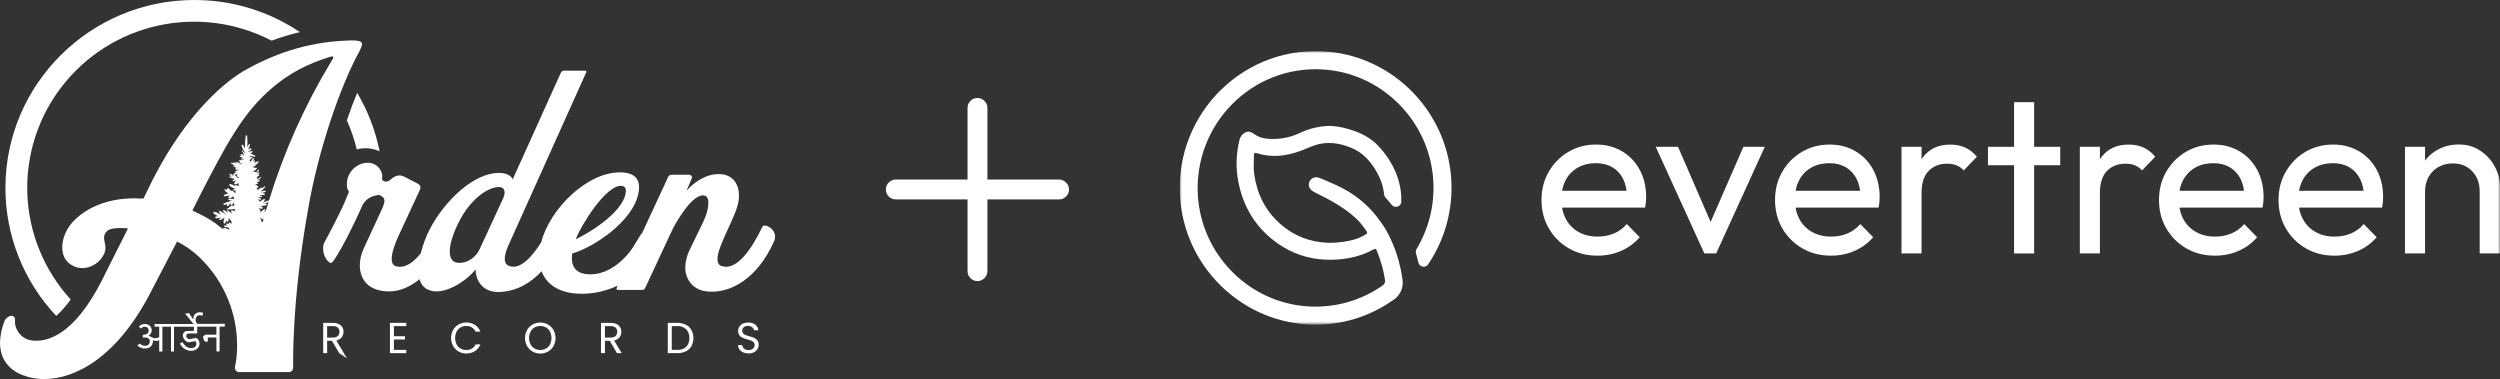
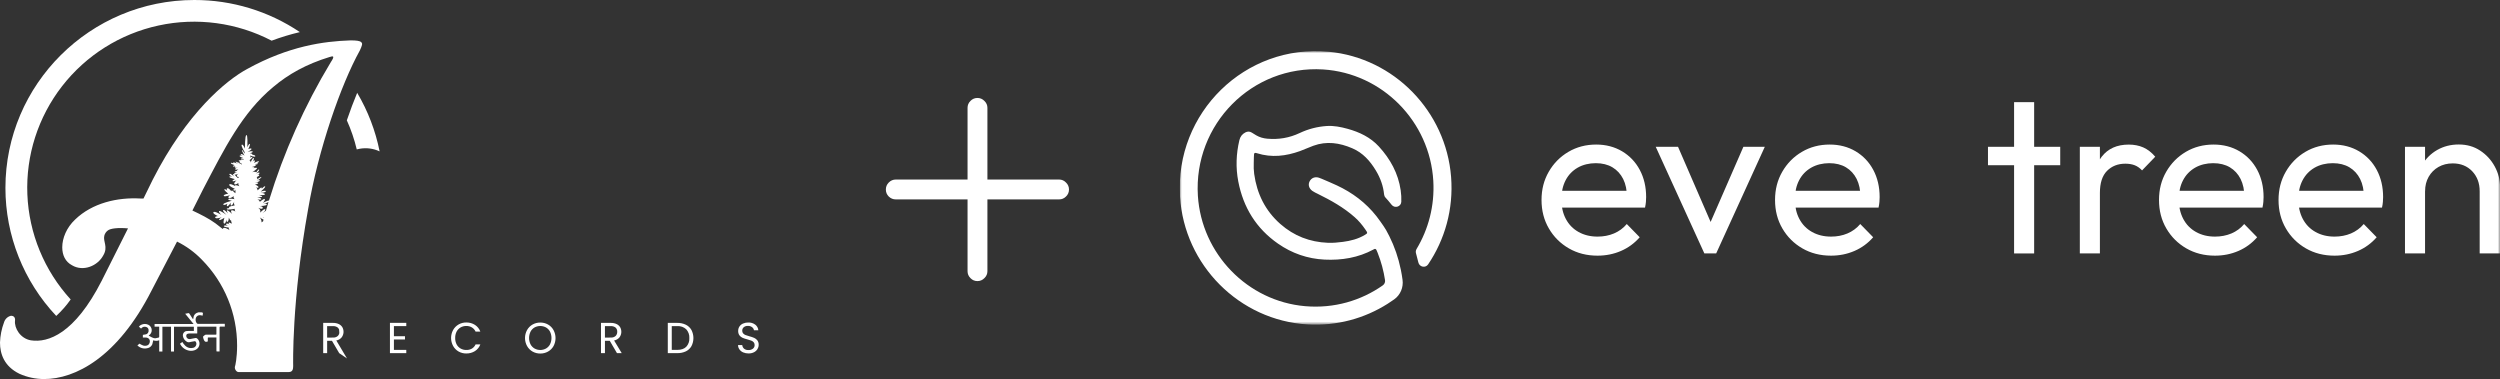
<svg xmlns="http://www.w3.org/2000/svg" width="587" height="89" viewBox="0 0 587 89" fill="none">
  <rect x="0" y="0" width="587" height="89" fill="#333333" stroke="none" />
  <g clip-path="url(#clip0_75_2099)">
    <path d="M84.489 11.855C85.007 10.722 85.214 10.205 84.8 9.895C84.489 9.585 83.661 9.483 82.311 9.483C75.99 9.689 67.798 10.823 58.055 16.187C53.077 18.869 43.85 26.5 35.867 42.177L33.694 46.61H32.965C27.583 46.303 21.672 47.643 17.623 51.563C15.653 53.418 14.616 55.895 14.616 58.06C14.616 59.916 15.345 61.461 16.914 62.288C19.505 63.836 22.927 62.493 24.276 59.916C25.416 57.956 24.171 56.718 24.483 55.378C24.597 54.886 24.881 54.448 25.284 54.14C25.908 53.624 27.671 53.418 30.055 53.624L23.843 65.989C17.518 78.363 11.299 80.529 7.257 79.912C4.768 79.497 3.316 77.024 3.527 75.27C3.628 74.443 3.11 74.136 2.591 74.136C2.204 74.225 1.848 74.416 1.559 74.687C1.271 74.959 1.06 75.302 0.949 75.681C0.374 77.206 0.053 78.814 0 80.441C0 83.019 0.933 85.995 4.561 87.762C6.386 88.579 8.365 89.001 10.367 89C17.623 89 27.583 83.956 35.559 68.275L41.571 56.724C43.737 57.791 45.701 59.222 47.377 60.955C52.71 66.343 55.691 73.607 55.671 81.169C55.671 83.953 55.254 85.913 55.152 86.119C55.047 86.736 55.566 87.357 55.98 87.357H67.801C68.734 87.357 68.839 86.635 68.839 85.913C68.839 85.913 68.425 70.853 72.365 48.998C74.746 35.059 80.033 19.901 84.489 11.855ZM61.03 48.378C61.03 48.378 62.649 48.361 62.649 48.008C62.649 47.734 62.018 47.881 61.726 47.966C62.181 47.832 62.622 47.651 63.04 47.427C62.836 48.102 62.637 48.785 62.442 49.475C62.114 49.691 61.743 49.972 61.565 50.109C61.844 49.884 62.55 49.279 62.242 49.129C61.871 48.923 60.876 50.312 61.093 49.766C61.309 49.22 60.59 48.76 60.59 48.76C60.59 48.76 61.526 49.266 61.68 48.868C61.835 48.469 61.03 48.378 61.03 48.378ZM61.979 51.19C61.876 51.105 61.766 51.029 61.651 50.962C61.736 51.007 61.867 51.073 62.009 51.135L61.979 51.19ZM61.877 51.569L61.769 51.971C61.572 52.085 61.385 52.216 61.385 52.216C61.523 51.631 60.997 51.05 60.997 51.05C61.272 51.253 61.566 51.427 61.877 51.569ZM63.155 47.084C62.783 47.064 61.723 47.639 61.723 47.639C61.723 47.639 62.34 46.986 62.169 46.748C61.999 46.509 60.997 47.401 60.997 47.401C60.968 47.019 60.426 46.803 60.426 46.803C60.426 46.803 61.339 47.002 61.352 46.741C61.365 46.48 60.367 46.284 60.367 46.284C60.367 46.284 61.477 46.355 61.546 46.182C61.615 46.009 60.794 45.767 60.794 45.767C60.794 45.767 62.219 45.941 62.196 45.617C62.173 45.294 61.175 45.307 61.175 45.307C61.175 45.307 62.488 45.212 62.416 44.902C62.343 44.591 61.188 44.993 61.188 44.993C61.188 44.993 62.449 43.98 62.252 43.762C62.147 43.644 61.749 43.994 61.408 44.337C61.473 44.229 61.5 44.131 61.441 44.072C61.247 43.876 60.482 44.706 60.482 44.706C60.478 44.566 60.446 44.429 60.385 44.304C60.324 44.178 60.238 44.067 60.13 43.977C60.367 44.088 60.646 44.17 60.689 43.994C60.771 43.667 59.877 43.34 59.877 43.34C59.877 43.34 60.679 43.19 60.62 42.971C60.56 42.752 59.963 42.863 59.822 42.886C59.999 42.857 61.076 42.657 60.977 42.383C60.879 42.109 60.373 42.426 60.189 42.537C60.462 42.367 61.503 41.7 61.362 41.589C61.221 41.478 60.294 42.177 60.294 42.177C60.574 41.935 60.272 41.576 60.272 41.576C60.272 41.576 60.928 41.325 60.876 41.116C60.823 40.907 60.508 41.047 60.377 41.096C60.538 41.031 61.001 40.825 60.932 40.586C60.863 40.348 60.17 40.753 60.17 40.753C60.17 40.753 61.037 39.953 60.827 39.815C60.616 39.678 60.17 40.469 60.17 40.469C59.812 40.142 59.185 40.469 59.185 40.469C59.185 40.469 60.426 39.685 60.344 39.466C60.281 39.299 59.713 39.437 59.454 39.508C59.585 39.466 59.782 39.391 59.766 39.316C59.749 39.24 59.109 39.224 59.109 39.224C59.109 39.224 60.071 39.028 60.058 38.809C60.058 38.708 59.953 38.679 59.851 38.675C60.137 38.636 60.574 38.551 60.557 38.424C60.534 38.244 60.12 38.398 60.065 38.424C60.14 38.394 60.899 38.097 60.777 37.904C60.656 37.712 59.618 38.283 59.618 38.283C59.618 38.283 59.979 37.904 59.792 37.685C59.674 37.545 59.464 37.783 59.313 37.973C59.477 37.718 59.717 37.287 59.572 37.12C59.365 36.879 58.833 38.169 58.833 38.169C58.858 38.062 58.844 37.949 58.795 37.85C58.746 37.752 58.665 37.673 58.564 37.627C58.564 37.627 59.375 37.006 59.247 36.865C59.119 36.725 58.541 37.143 58.728 36.957C58.915 36.771 58.728 36.509 58.728 36.509C58.728 36.509 59.897 37.016 59.943 36.683C59.973 36.477 59.546 36.356 59.214 36.291C59.218 36.271 59.218 36.251 59.214 36.232C59.214 36.003 58.636 35.993 58.636 35.993C58.636 35.993 59.447 35.807 59.332 35.588C59.218 35.369 58.114 35.654 58.114 35.654C58.114 35.654 59.181 35.173 59.043 34.941C58.906 34.709 58.288 35.023 58.288 35.023C58.288 35.023 58.879 33.883 58.636 33.791C58.472 33.729 58.216 34.233 58.065 34.566C58.091 34.04 58.2 31.626 57.848 31.717C57.497 31.808 57.503 34.896 57.503 34.896C57.503 34.896 57.109 33.791 56.784 33.974C56.459 34.157 57.441 35.703 57.441 35.703L57.408 36.072C57.408 36.072 57.014 35.242 56.827 35.242C56.64 35.242 57.408 36.549 57.408 36.549C57.408 36.549 56.827 36.065 56.574 36.202C56.321 36.34 56.958 36.637 57.083 36.699C56.965 36.643 56.397 36.372 56.272 36.594C56.147 36.816 57.185 37.124 57.185 37.124C57.185 37.124 56.551 37.146 56.551 37.355C56.551 37.565 57.267 37.355 57.267 37.355C57.267 37.355 57.398 37.323 57.178 37.476C56.958 37.63 55.97 37.571 56.049 37.754C56.085 37.842 56.236 37.904 56.377 37.944C56.351 37.942 56.325 37.947 56.301 37.958C56.278 37.97 56.257 37.987 56.242 38.009C56.157 38.153 56.591 38.336 56.591 38.336C56.591 38.336 56.843 38.483 56.804 38.597C56.765 38.711 56.305 38.27 56.21 38.29C56.114 38.309 56.256 38.512 56.325 38.636C56.203 38.437 55.914 37.983 55.77 38.022C55.625 38.061 55.842 38.394 55.947 38.548C55.816 38.362 55.461 37.875 55.356 37.944C55.251 38.012 55.609 38.411 55.609 38.411C55.609 38.411 54.883 37.989 54.752 38.198C54.735 38.219 54.726 38.245 54.726 38.272C54.726 38.299 54.735 38.325 54.752 38.345C54.525 38.244 54.272 38.159 54.223 38.273C54.128 38.489 55.116 38.78 55.116 38.78C55.116 38.78 54.716 38.865 54.693 39.035C54.67 39.205 55.303 39.035 55.303 39.035C55.303 39.035 55.018 39.227 55.188 39.342C55.359 39.456 55.793 39.365 55.888 39.342C55.77 39.365 55.133 39.508 55.231 39.753C55.33 39.998 56.003 39.714 56.003 39.714C56.003 39.714 55.573 39.992 55.674 40.077C55.346 40.184 55.018 40.322 55.087 40.403C55.156 40.485 55.474 40.423 55.743 40.335C55.353 40.488 54.863 40.724 54.929 40.91C54.885 40.884 54.835 40.87 54.785 40.871C54.456 40.887 55.018 41.468 55.018 41.468C55.018 41.468 54.121 40.639 53.888 40.838C53.655 41.037 54.545 41.491 54.545 41.491C54.545 41.491 53.888 41.276 53.859 41.521C53.829 41.766 55.146 42.043 55.146 42.043C55.146 42.043 54.42 42.413 54.62 42.537C54.821 42.661 55.546 42.35 55.546 42.35C55.546 42.35 54.807 42.925 55.037 43.226C55.267 43.526 55.963 42.948 55.963 42.948C55.944 43.09 55.958 43.235 56.003 43.371C56.049 43.507 56.125 43.63 56.226 43.732C55.898 43.585 55.241 43.343 55.152 43.624C55.152 43.624 55.152 43.647 55.152 43.657C54.65 43.373 54.062 43.112 53.862 43.294C53.494 43.641 55.323 44.425 55.323 44.425C55.323 44.425 54.745 44.261 54.791 44.631C54.811 44.807 55.12 44.791 55.405 44.722C55.347 44.778 55.305 44.847 55.282 44.924C55.26 45.001 55.258 45.082 55.277 45.16C55.392 45.83 54.696 44.585 54.397 44.745C54.366 44.76 54.341 44.785 54.326 44.816C54.31 44.846 54.305 44.881 54.312 44.915C54.029 44.536 53.655 44.111 53.376 44.216C53.097 44.32 53.267 44.621 53.432 44.791C53.231 44.618 52.88 44.353 52.706 44.448C52.45 44.585 53.586 45.46 53.586 45.46C53.586 45.46 52.358 45.692 52.545 45.99C52.732 46.287 54.072 45.807 54.072 45.807C54.072 45.807 53.415 46.176 53.678 46.46C53.941 46.744 54.906 46.045 54.906 46.045C54.841 46.168 54.827 46.311 54.865 46.444C54.904 46.577 54.993 46.691 55.113 46.761C55.113 46.761 53.655 46.506 53.586 46.761C53.517 47.015 54.443 47.13 54.443 47.13C54.443 47.13 52.335 47.659 52.427 48.005C52.519 48.352 53.412 47.842 53.412 47.842C53.412 47.842 53.12 48.293 53.34 48.42C53.56 48.547 54.197 47.6 54.197 47.6C54.197 47.6 54.036 48.188 54.279 48.254C54.522 48.319 54.886 47.581 55.028 47.313C54.957 47.459 54.927 47.622 54.942 47.783C54.957 47.945 55.016 48.1 55.113 48.231C55.113 48.231 53.678 48.45 53.747 48.714C53.763 48.776 53.826 48.812 53.918 48.835C53.537 48.871 53.189 48.943 53.238 49.083C53.34 49.384 55.146 49.028 55.146 49.028C55.099 49.141 55.091 49.266 55.122 49.383C55.154 49.502 55.223 49.606 55.32 49.681C55.32 49.681 54.476 49.171 54.302 49.449C54.128 49.727 54.499 50.23 54.499 50.23C54.499 50.23 53.514 49.299 53.317 49.377C53.12 49.456 53.537 50.115 53.537 50.115C53.537 50.115 52.663 49.103 52.41 49.322C52.158 49.541 53.202 50.472 53.202 50.472C53.202 50.472 51.681 49.338 51.452 49.55C51.222 49.763 51.99 50.472 51.99 50.472C51.99 50.472 50.401 49.459 50.122 49.818C49.843 50.178 51.156 50.723 51.156 50.723C51.156 50.723 50.276 50.847 50.572 51.154C50.867 51.461 52.082 51.001 52.082 51.001C52.082 51.001 51.343 51.399 51.465 51.631C51.586 51.863 52.699 51.125 52.699 51.125C52.699 51.125 52.253 52.399 52.654 52.507C52.929 52.579 53.087 51.938 53.162 51.527C53.139 51.788 53.162 52.105 53.363 52.105C53.721 52.105 53.734 51.076 53.734 51.076C53.734 51.076 53.983 51.798 54.23 51.769H54.272C54.267 51.948 54.306 52.126 54.384 52.288C54.66 52.856 53.842 52.072 53.704 52.288C53.566 52.504 53.921 52.713 54.075 52.82C53.862 52.68 53.258 52.317 53.116 52.579C52.975 52.84 53.422 52.961 53.661 53.023C53.353 52.958 52.676 52.843 52.578 53.056C52.453 53.333 53.704 53.425 53.704 53.425C53.693 53.54 53.709 53.657 53.75 53.765C53.792 53.873 53.858 53.97 53.944 54.049C53.494 53.758 52.673 53.297 52.391 53.608C52.348 53.654 52.319 53.712 52.309 53.774C51.737 53.32 51.159 52.869 50.568 52.425C49.012 51.292 47.147 50.361 45.177 49.433L47.666 44.484C52.663 34.954 56.807 26.5 64.169 20.414C67.696 17.425 71.945 15.053 77.337 13.4C78.269 13.093 78.683 13.093 77.649 14.638C71.507 24.826 66.64 35.722 63.155 47.084ZM55.625 41.312C55.704 41.638 56.154 41.544 56.154 41.544C56.087 41.642 55.995 41.721 55.888 41.772C55.747 41.844 55.386 41.292 55.074 41.037C55.405 41.02 55.728 40.929 56.019 40.773C55.901 40.835 55.563 41.031 55.625 41.312Z" fill="white" />
-     <path d="M181.113 53.68C180.351 52.994 179.314 52.716 179.038 53.199C176.48 58.498 173.022 63.588 169.492 62.487C168.734 62.281 168.455 61.66 168.455 60.837C168.455 57.603 173.022 50.655 173.436 47.006C173.919 43.36 172.054 40.952 169.01 40.884C165.759 40.743 162.853 42.88 161.195 44.804L162.439 41.847C162.646 41.364 162.094 41.021 161.818 41.021H157.878C157.254 41.021 156.978 41.227 156.84 41.638L150.739 54.794C150.575 54.921 150.44 55.081 150.342 55.264C149.163 57.12 148.336 58.858 146.73 60.422C144.655 62.624 141.821 64.414 138.639 64.414C135.802 64.414 134.144 63.176 134.282 60.285L134.351 59.53C140.297 57.74 150.05 50.792 150.05 43.909C150.05 41.227 147.906 40.469 145.554 40.469C137.828 40.469 129.136 48.962 127.071 56.891C125.048 60.112 122.076 63.66 119.344 62.35C118.359 61.938 118.1 60.422 119.413 57.534L137.546 17.213C137.752 16.886 137.752 16.595 137.339 16.595H132.413C132.273 16.603 132.137 16.645 132.016 16.717C131.896 16.788 131.794 16.888 131.72 17.007L120.379 42.122C120.379 42.122 119.965 40.606 117.2 40.606C111.319 40.537 104.542 47.006 101.015 53.611C100.043 55.463 99.301 57.425 98.805 59.455C97.213 61.471 95.265 63.032 93.144 62.559C92.248 62.353 91.969 61.732 91.969 60.772C91.969 59.256 92.799 57.054 93.63 55.267L98.608 44.533C98.884 43.912 98.677 43.432 98.056 43.089L94.805 41.436C93.975 41.024 93.144 41.161 92.248 41.71C91.918 42.034 91.545 42.312 91.141 42.537C90.379 42.811 89.893 42.468 89.755 42.21C89.685 41.939 89.685 41.655 89.755 41.383C89.755 40.077 88.442 37.79 85.536 38.287C84.335 38.519 83.26 39.176 82.51 40.138C81.76 41.099 81.386 42.299 81.457 43.513C81.448 44.057 81.617 44.588 81.94 45.026C81.388 46.473 80.489 48.535 79.727 50.05C77.721 54.179 76.338 56.519 76.115 57.067C76.015 57.263 75.946 57.472 75.908 57.688C75.791 58.603 75.935 59.532 76.322 60.37C76.598 60.922 77.153 61.608 77.635 61.745C77.715 61.74 77.793 61.719 77.865 61.684C77.936 61.649 78 61.599 78.052 61.539C78.883 60.648 81.234 56.45 82.823 53.078C83.861 51.014 85.037 48.329 85.037 48.329C85.309 47.756 85.704 47.251 86.195 46.846C86.685 46.442 87.258 46.15 87.874 45.99C88.98 45.663 89.256 45.715 89.946 46.336C90.57 46.885 90.156 47.986 89.808 48.812L85.45 58.237C84.831 59.503 84.501 60.889 84.485 62.297C84.485 65.6 86.488 68.423 91.4 68.423C93.981 68.423 96.405 67.256 98.51 65.564C98.717 66.44 99.237 67.211 99.974 67.733C100.719 68.199 101.584 68.438 102.463 68.423C105.921 68.423 110.071 65.394 111.657 63.261C111.657 65.051 112.698 68.697 117.262 68.56C121.42 68.413 124.7 66.338 127.169 63.696C128.539 67.377 132.226 68.971 136.485 68.971C139.446 68.994 142.373 68.338 145.039 67.054L144.852 67.459C144.714 67.733 144.645 68.076 145.197 68.076H150.661C151.215 68.076 151.353 67.939 151.56 67.459L157.3 55.143C158.254 53.025 159.437 51.017 160.83 49.155C162.472 46.953 164.288 45.441 165.601 45.99C166.777 46.404 166.501 49.361 164.977 52.389L162.006 58.514C161.323 59.836 160.945 61.292 160.899 62.778C160.899 65.737 162.764 67.733 165.118 68.285C165.8 68.429 166.494 68.498 167.19 68.491C171.617 68.491 177.774 65.6 181.786 56.587C181.999 56.094 182.049 55.547 181.928 55.024C181.806 54.501 181.521 54.03 181.113 53.68ZM145.771 43.634C146.533 43.634 146.95 44.046 146.95 44.735C146.95 49.276 138.925 54.438 135.191 56.169C136.298 53.131 142.107 43.634 145.771 43.634ZM118.188 46.457L112.655 58.429C111.342 61.249 108.577 62.075 106.985 61.592C106.085 61.317 105.602 60.422 105.602 59.047C105.602 57.466 106.223 55.264 107.54 52.513C110.495 46.46 114.731 43.912 117.151 43.912C118.317 43.909 118.868 44.872 118.179 46.457H118.188Z" fill="white" />
-     <path d="M80.236 79.2C80.485 78.861 80.632 78.458 80.659 78.039C80.686 77.62 80.591 77.202 80.387 76.835C80.188 76.51 79.897 76.252 79.55 76.093C79.122 75.897 78.655 75.802 78.184 75.815H75.885V82.917H76.814V80.013H77.941L79.642 82.917L81.474 84.168L78.965 79.945C79.466 79.859 79.918 79.594 80.236 79.2ZM76.811 79.272V76.58H78.184C78.595 76.548 79.003 76.672 79.326 76.926C79.455 77.054 79.555 77.207 79.62 77.376C79.684 77.545 79.712 77.726 79.701 77.906C79.707 78.087 79.677 78.266 79.612 78.435C79.546 78.603 79.447 78.757 79.32 78.886C79.165 79.02 78.984 79.121 78.789 79.185C78.594 79.249 78.388 79.274 78.184 79.258L76.811 79.272Z" fill="white" />
+     <path d="M80.236 79.2C80.485 78.861 80.632 78.458 80.659 78.039C80.686 77.62 80.591 77.202 80.387 76.835C80.188 76.51 79.897 76.252 79.55 76.093C79.122 75.897 78.655 75.802 78.184 75.815H75.885V82.917H76.814V80.013H77.941L79.642 82.917L81.474 84.168L78.965 79.945C79.466 79.859 79.918 79.594 80.236 79.2ZM76.811 79.272V76.58H78.184C78.595 76.548 79.003 76.672 79.326 76.926C79.455 77.054 79.555 77.207 79.62 77.376C79.707 78.087 79.677 78.266 79.612 78.435C79.546 78.603 79.447 78.757 79.32 78.886C79.165 79.02 78.984 79.121 78.789 79.185C78.594 79.249 78.388 79.274 78.184 79.258L76.811 79.272Z" fill="white" />
    <path d="M91.558 82.917H95.397V82.153H92.491V79.709H95.091V78.945H92.491V76.57H95.397V75.805H91.558V82.917Z" fill="white" />
    <path d="M108.137 76.887C108.545 76.652 109.009 76.532 109.48 76.54C109.949 76.527 110.412 76.647 110.814 76.887C111.191 77.121 111.49 77.462 111.671 77.867H112.787C112.548 77.214 112.102 76.657 111.516 76.279C110.907 75.898 110.2 75.703 109.48 75.717C108.846 75.71 108.221 75.872 107.671 76.188C107.131 76.498 106.687 76.95 106.387 77.494C106.076 78.067 105.913 78.708 105.913 79.36C105.913 80.011 106.076 80.652 106.387 81.225C106.686 81.77 107.13 82.222 107.671 82.532C108.222 82.844 108.847 83.004 109.48 82.996C110.199 83.011 110.906 82.818 111.516 82.44C112.101 82.067 112.547 81.514 112.787 80.866H111.671C111.491 81.271 111.192 81.613 110.814 81.846C110.409 82.077 109.947 82.191 109.48 82.172C109.009 82.181 108.545 82.061 108.137 81.826C107.739 81.595 107.415 81.255 107.205 80.846C106.976 80.387 106.863 79.879 106.877 79.366C106.862 78.85 106.975 78.337 107.205 77.873C107.416 77.463 107.739 77.121 108.137 76.887Z" fill="white" />
    <path d="M128.68 76.198C128.124 75.887 127.495 75.727 126.858 75.734C126.223 75.727 125.598 75.887 125.045 76.198C124.5 76.506 124.051 76.958 123.748 77.504C123.435 78.078 123.271 78.72 123.271 79.373C123.271 80.025 123.435 80.668 123.748 81.241C124.051 81.787 124.5 82.24 125.045 82.548C125.597 82.86 126.223 83.02 126.858 83.012C127.496 83.02 128.124 82.86 128.68 82.548C129.22 82.245 129.667 81.799 129.97 81.261C130.279 80.683 130.44 80.04 130.44 79.386C130.44 78.732 130.279 78.088 129.97 77.511C129.67 76.963 129.224 76.508 128.68 76.198ZM129.146 80.849C128.93 81.257 128.604 81.597 128.204 81.829C127.792 82.056 127.329 82.176 126.858 82.176C126.387 82.176 125.923 82.056 125.511 81.829C125.11 81.598 124.783 81.258 124.569 80.849C124.342 80.385 124.224 79.876 124.224 79.36C124.224 78.844 124.342 78.334 124.569 77.87C124.782 77.462 125.106 77.122 125.505 76.89C125.918 76.663 126.383 76.544 126.856 76.544C127.328 76.544 127.793 76.663 128.207 76.89C128.606 77.123 128.931 77.463 129.146 77.87C129.371 78.335 129.488 78.844 129.488 79.36C129.488 79.875 129.371 80.385 129.146 80.849Z" fill="white" />
    <path d="M145.466 79.2C145.714 78.86 145.859 78.457 145.885 78.038C145.911 77.62 145.817 77.202 145.614 76.834C145.415 76.511 145.125 76.253 144.78 76.093C144.351 75.897 143.882 75.802 143.41 75.815H141.112V82.917H142.041V80.013H143.167L144.865 82.917H145.981L144.189 79.944C144.691 79.859 145.145 79.594 145.466 79.2ZM142.038 79.271V76.58H143.41C143.821 76.548 144.229 76.672 144.553 76.926C144.682 77.053 144.782 77.207 144.846 77.376C144.911 77.545 144.938 77.725 144.927 77.906C144.934 78.086 144.904 78.266 144.839 78.434C144.774 78.603 144.676 78.756 144.55 78.886C144.394 79.02 144.213 79.121 144.017 79.185C143.822 79.249 143.616 79.274 143.41 79.258L142.038 79.271Z" fill="white" />
    <path d="M161.044 76.25C160.413 75.948 159.72 75.799 159.021 75.815H156.798V82.917H159.021C159.719 82.934 160.411 82.79 161.044 82.496C161.597 82.23 162.055 81.803 162.357 81.271C162.657 80.685 162.814 80.037 162.814 79.379C162.814 78.722 162.657 78.074 162.357 77.488C162.055 76.953 161.597 76.521 161.044 76.25ZM161.129 81.424C160.647 81.912 159.945 82.155 159.021 82.153H157.73V76.57H159.021C159.404 76.544 159.789 76.597 160.151 76.725C160.513 76.854 160.845 77.054 161.126 77.315C161.379 77.594 161.575 77.921 161.701 78.276C161.826 78.631 161.88 79.007 161.858 79.383C161.881 79.754 161.828 80.127 161.703 80.478C161.578 80.829 161.382 81.15 161.129 81.424Z" fill="white" />
    <path d="M177.084 79.337C176.715 79.181 176.336 79.054 175.948 78.955C175.641 78.874 175.339 78.776 175.042 78.664C174.834 78.585 174.648 78.457 174.5 78.291C174.347 78.117 174.267 77.892 174.277 77.661C174.268 77.502 174.298 77.343 174.362 77.198C174.427 77.052 174.524 76.923 174.648 76.821C174.919 76.611 175.257 76.505 175.6 76.521C175.96 76.502 176.315 76.613 176.601 76.831C176.717 76.917 176.815 77.025 176.889 77.148C176.962 77.271 177.011 77.408 177.032 77.55H178.056C178.036 77.291 177.962 77.039 177.837 76.81C177.713 76.582 177.541 76.382 177.334 76.224C176.86 75.875 176.28 75.699 175.692 75.724C175.267 75.715 174.846 75.799 174.457 75.969C174.119 76.116 173.829 76.356 173.623 76.661C173.422 76.967 173.318 77.325 173.324 77.69C173.305 78.066 173.411 78.437 173.626 78.746C173.816 78.996 174.067 79.194 174.355 79.32C174.722 79.471 175.1 79.595 175.485 79.69C175.794 79.768 176.099 79.862 176.398 79.974C176.615 80.055 176.808 80.187 176.963 80.359C177.114 80.543 177.194 80.775 177.186 81.013C177.191 81.174 177.158 81.334 177.092 81.481C177.025 81.628 176.926 81.758 176.802 81.862C176.504 82.096 176.13 82.212 175.751 82.189C175.369 82.22 174.99 82.103 174.694 81.862C174.455 81.643 174.307 81.344 174.277 81.022H173.292C173.291 81.389 173.406 81.747 173.62 82.045C173.842 82.352 174.144 82.592 174.493 82.741C174.893 82.91 175.323 82.995 175.758 82.989C176.201 83 176.641 82.903 177.038 82.705C177.376 82.537 177.661 82.28 177.859 81.96C178.04 81.665 178.136 81.326 178.135 80.98C178.157 80.6 178.048 80.225 177.826 79.915C177.632 79.663 177.377 79.464 177.084 79.337Z" fill="white" />
    <path d="M46.516 76.044C46.445 76.051 46.374 76.036 46.311 76.001C46.249 75.966 46.199 75.912 46.168 75.848C46.034 75.661 45.951 75.442 45.927 75.212C45.903 74.983 45.94 74.752 46.034 74.541C46.12 74.361 46.262 74.212 46.44 74.117C46.617 74.022 46.819 73.985 47.019 74.012C47.209 74.032 47.398 74.063 47.584 74.107C47.607 73.898 47.63 73.679 47.656 73.454L47.328 73.329H46.579C46.556 73.329 46.536 73.365 46.513 73.368C46.283 73.413 46.069 73.515 45.891 73.665C45.713 73.816 45.576 74.01 45.495 74.228C45.426 74.466 45.379 74.71 45.354 74.956C45.321 74.932 45.29 74.905 45.262 74.874C44.996 74.463 44.733 74.045 44.461 73.636C44.418 73.578 44.323 73.506 44.261 73.516C44.021 73.545 43.788 73.607 43.482 73.669C44.139 74.483 44.796 75.263 45.453 76.077H36.294V76.707H37.381C37.381 77.521 37.381 78.308 37.381 79.095C37.376 79.131 37.362 79.165 37.34 79.194C37.318 79.223 37.29 79.246 37.257 79.262C37.024 79.335 36.786 79.387 36.544 79.419C35.91 79.474 35.444 79.066 34.902 78.805C34.945 78.769 34.971 78.742 35.001 78.723C35.208 78.581 35.375 78.388 35.485 78.162C35.594 77.937 35.643 77.687 35.625 77.437C35.608 77.187 35.525 76.946 35.385 76.738C35.245 76.529 35.052 76.361 34.827 76.25C34.57 76.128 34.29 76.064 34.006 76.064C33.722 76.064 33.441 76.128 33.185 76.25C32.952 76.34 32.754 76.5 32.617 76.707L33.129 77.161C33.159 77.116 33.191 77.074 33.227 77.034C33.367 76.887 33.547 76.784 33.745 76.739C33.943 76.693 34.151 76.707 34.341 76.779C34.515 76.828 34.666 76.937 34.766 77.087C34.865 77.237 34.908 77.417 34.886 77.596C34.906 77.786 34.861 77.977 34.759 78.139C34.658 78.301 34.505 78.425 34.324 78.491C34.068 78.558 33.807 78.604 33.543 78.628V79.246C33.779 79.246 34.006 79.246 34.232 79.246C35.142 79.304 35.362 80.043 35.053 80.666C34.8 81.179 34.15 81.287 33.638 81.137C33.328 81.018 33.031 80.868 32.751 80.689L32.259 81.101C32.56 81.405 32.935 81.625 33.349 81.74C33.761 81.854 34.198 81.859 34.613 81.754C34.868 81.709 35.107 81.6 35.308 81.439C35.51 81.277 35.667 81.068 35.766 80.83C35.861 80.524 35.935 80.212 35.986 79.896C36.433 80.078 36.934 80.078 37.381 79.896V82.535H38.13V76.72H40.153V82.535H40.855V76.71H45.518V77.707C45.091 77.707 44.668 77.707 44.247 77.707C44.055 77.702 43.862 77.716 43.673 77.749C43.426 77.823 43.215 77.985 43.082 78.205C42.95 78.425 42.905 78.687 42.957 78.938C42.997 79.185 43.088 79.421 43.225 79.631C43.362 79.841 43.541 80.02 43.752 80.157C43.859 80.248 43.987 80.312 44.125 80.344C44.263 80.375 44.406 80.373 44.543 80.337C44.871 80.248 45.2 80.206 45.528 80.147C45.64 80.127 45.804 80.075 45.856 80.127C45.977 80.239 46.06 80.383 46.096 80.542C46.12 80.675 46.116 80.811 46.084 80.942C46.053 81.073 45.995 81.196 45.914 81.303C45.832 81.411 45.73 81.501 45.612 81.567C45.494 81.633 45.364 81.675 45.229 81.689C44.277 81.859 43.604 81.415 43.069 80.689C42.98 80.569 42.904 80.438 42.819 80.301L42.261 80.699C42.462 81.121 42.761 81.49 43.134 81.774C43.507 82.058 43.943 82.249 44.405 82.333C44.948 82.442 45.513 82.359 46.001 82.097C46.233 81.974 46.431 81.795 46.578 81.578C46.724 81.36 46.815 81.11 46.842 80.85C46.869 80.589 46.831 80.326 46.732 80.083C46.633 79.841 46.475 79.626 46.273 79.458C46.169 79.384 46.043 79.35 45.916 79.36C45.475 79.428 45.039 79.526 44.602 79.618C44.498 79.632 44.393 79.626 44.291 79.598C44.19 79.571 44.096 79.523 44.014 79.458C43.932 79.392 43.865 79.311 43.816 79.219C43.767 79.127 43.737 79.026 43.729 78.922C43.696 78.484 43.962 78.321 44.461 78.301C45.039 78.282 45.62 78.301 46.198 78.301C46.227 78.301 46.257 78.301 46.313 78.301V76.704H50.812C50.812 77.285 50.812 77.86 50.812 78.435C50.812 78.599 50.697 78.576 50.598 78.576C49.856 78.576 49.117 78.576 48.375 78.576C48.125 78.576 48.017 78.762 47.843 78.867C47.603 79.01 47.679 79.193 47.731 79.402C47.766 79.542 47.812 79.679 47.869 79.811C48.086 80.278 48.29 80.356 48.789 80.17C48.789 79.918 48.789 79.664 48.789 79.409C48.789 79.311 48.789 79.236 48.927 79.236H50.815V79.51C50.815 80.431 50.815 81.353 50.815 82.27C50.822 82.355 50.837 82.439 50.857 82.522H51.554C51.554 80.66 51.554 78.797 51.554 76.933C51.554 76.74 51.603 76.678 51.8 76.688C52.128 76.688 52.457 76.688 52.785 76.688V76.034H52.539C50.519 76.041 48.516 76.037 46.516 76.044Z" fill="white" />
    <path d="M16.596 70.314C10.396 63.536 6.796 54.802 6.425 45.645C6.055 36.488 8.939 27.495 14.57 20.243C20.202 12.991 28.221 7.944 37.221 5.989C46.22 4.034 55.624 5.296 63.782 9.552C65.945 8.742 68.159 8.068 70.408 7.537C63.092 2.61 54.457 -0.015 45.623 6.78196e-05C21.17 6.78196e-05 1.274 19.794 1.274 44.124C1.271 55.286 5.536 66.031 13.204 74.179C14.47 73.016 15.608 71.72 16.596 70.314Z" fill="white" />
    <path d="M81.435 28.251C82.426 30.45 83.207 32.737 83.766 35.082C83.993 35.023 84.222 34.971 84.456 34.928C86.042 34.643 87.678 34.858 89.135 35.546C88.169 30.7 86.388 26.051 83.865 21.796C83.04 23.789 82.223 25.954 81.435 28.251Z" fill="white" />
  </g>
  <path d="M208 44.5C208 43.857 208.226 43.31 208.678 42.858C209.147 42.389 209.694 42.154 210.319 42.154H227.181V25.319C227.181 24.694 227.406 24.155 227.858 23.704C228.31 23.235 228.857 23 229.5 23C230.143 23 230.69 23.235 231.142 23.704C231.611 24.155 231.845 24.694 231.845 25.319V42.154H248.681C249.306 42.154 249.845 42.389 250.296 42.858C250.765 43.31 251 43.857 251 44.5C251 45.143 250.765 45.69 250.296 46.142C249.845 46.593 249.306 46.819 248.681 46.819H231.845V63.681C231.845 64.306 231.611 64.845 231.142 65.296C230.69 65.766 230.143 66 229.5 66C228.857 66 228.31 65.766 227.858 65.296C227.406 64.845 227.181 64.306 227.181 63.681V46.819H210.319C209.694 46.819 209.147 46.593 208.678 46.142C208.226 45.69 208 45.143 208 44.5Z" fill="white" />
  <g clip-path="url(#clip1_75_2099)">
    <mask id="mask0_75_2099" style="mask-type:luminance" maskUnits="userSpaceOnUse" x="277" y="12" width="310" height="65">
      <path d="M587 12H277V76.23H587V12Z" fill="white" />
    </mask>
    <g mask="url(#mask0_75_2099)">
      <path d="M375.095 60.029C372.585 60.029 370.341 59.459 368.365 58.317C366.388 57.175 364.828 55.622 363.678 53.65C362.527 51.686 361.951 49.453 361.951 46.96C361.951 44.467 362.518 42.285 363.652 40.32C364.787 38.356 366.321 36.795 368.265 35.653C370.199 34.512 372.376 33.941 374.786 33.941C377.055 33.941 379.082 34.47 380.858 35.519C382.634 36.577 384.027 38.029 385.02 39.892C386.012 41.756 386.513 43.88 386.513 46.272C386.513 46.624 386.496 47.002 386.463 47.405C386.429 47.808 386.354 48.261 386.254 48.748H365.254V44.794H383.735L382.009 46.322C382.009 44.635 381.709 43.208 381.117 42.024C380.524 40.849 379.682 39.934 378.606 39.288C377.522 38.642 376.213 38.314 374.678 38.314C373.143 38.314 371.659 38.667 370.433 39.372C369.215 40.077 368.265 41.059 367.606 42.327C366.947 43.594 366.613 45.088 366.613 46.809C366.613 48.53 366.964 50.099 367.664 51.417C368.365 52.735 369.357 53.751 370.65 54.472C371.943 55.194 373.427 55.555 375.103 55.555C376.496 55.555 377.781 55.312 378.957 54.817C380.124 54.321 381.133 53.591 381.967 52.601L385.003 55.706C383.777 57.108 382.318 58.183 380.608 58.921C378.898 59.66 377.063 60.029 375.112 60.029H375.095Z" fill="white" />
      <path d="M400.182 59.501L388.765 34.471H394.002L403.168 55.606H400.132L409.348 34.471H414.377L402.96 59.501H400.182Z" fill="white" />
      <path d="M429.923 60.029C427.412 60.029 425.169 59.459 423.192 58.317C421.216 57.175 419.656 55.622 418.505 53.65C417.354 51.686 416.779 49.453 416.779 46.96C416.779 44.467 417.346 42.285 418.48 40.32C419.614 38.356 421.149 36.795 423.092 35.653C425.027 34.512 427.204 33.941 429.614 33.941C431.883 33.941 433.909 34.47 435.686 35.519C437.462 36.577 438.855 38.029 439.847 39.892C440.84 41.756 441.34 43.88 441.34 46.272C441.34 46.624 441.324 47.002 441.29 47.405C441.257 47.808 441.19 48.261 441.082 48.748H420.081V44.794H438.563L436.837 46.322C436.837 44.635 436.536 43.208 435.944 42.024C435.352 40.849 434.51 39.934 433.434 39.288C432.35 38.642 431.04 38.314 429.506 38.314C427.971 38.314 426.487 38.667 425.261 39.372C424.035 40.077 423.092 41.059 422.433 42.327C421.774 43.594 421.441 45.088 421.441 46.809C421.441 48.53 421.791 50.099 422.492 51.417C423.192 52.735 424.185 53.751 425.477 54.472C426.77 55.194 428.255 55.555 429.931 55.555C431.324 55.555 432.608 55.312 433.776 54.817C434.943 54.321 435.952 53.591 436.787 52.601L439.822 55.706C438.596 57.108 437.137 58.183 435.427 58.921C433.717 59.66 431.883 60.029 429.931 60.029H429.923Z" fill="white" />
-       <path d="M446.47 59.501V34.471H451.182V59.501H446.47ZM451.182 45.274L449.406 44.434C449.406 41.236 450.14 38.693 451.608 36.796C453.076 34.899 455.186 33.95 457.946 33.95C459.205 33.95 460.34 34.169 461.349 34.605C462.358 35.041 463.301 35.772 464.176 36.796L461.082 40.011C460.557 39.448 459.981 39.045 459.356 38.802C458.73 38.559 457.996 38.433 457.154 38.433C455.411 38.433 453.976 38.995 452.859 40.12C451.741 41.245 451.182 42.965 451.182 45.282V45.274Z" fill="white" />
      <path d="M466.777 38.793V34.47H483.741V38.793H466.777ZM472.907 59.501V23.986H477.618V59.509H472.907V59.501Z" fill="white" />
      <path d="M488.344 59.501V34.471H493.057V59.501H488.344ZM493.057 45.274L491.28 44.434C491.28 41.236 492.014 38.693 493.481 36.796C494.95 34.899 497.059 33.95 499.82 33.95C501.08 33.95 502.215 34.169 503.222 34.605C504.232 35.041 505.175 35.772 506.051 36.796L502.957 40.011C502.431 39.448 501.855 39.045 501.23 38.802C500.604 38.559 499.87 38.433 499.028 38.433C497.284 38.433 495.851 38.995 494.732 40.12C493.616 41.245 493.057 42.965 493.057 45.282V45.274Z" fill="white" />
      <path d="M520.079 60.029C517.568 60.029 515.324 59.459 513.348 58.317C511.371 57.175 509.812 55.622 508.661 53.65C507.509 51.686 506.934 49.453 506.934 46.96C506.934 44.467 507.502 42.285 508.635 40.32C509.77 38.356 511.305 36.795 513.239 35.653C515.174 34.512 517.352 33.941 519.762 33.941C522.029 33.941 524.056 34.47 525.833 35.519C527.609 36.577 529.003 38.029 529.995 39.892C530.986 41.756 531.488 43.88 531.488 46.272C531.488 46.624 531.472 47.002 531.437 47.405C531.403 47.808 531.337 48.261 531.228 48.748H510.229V44.794H528.709L526.984 46.322C526.984 44.635 526.683 43.208 526.091 42.024C525.499 40.849 524.657 39.934 523.581 39.288C522.496 38.642 521.188 38.314 519.653 38.314C518.118 38.314 516.634 38.667 515.407 39.372C514.191 40.077 513.239 41.059 512.58 42.327C511.914 43.594 511.587 45.088 511.587 46.809C511.587 48.53 511.938 50.099 512.639 51.417C513.34 52.735 514.331 53.751 515.625 54.472C516.918 55.194 518.402 55.555 520.079 55.555C521.47 55.555 522.755 55.312 523.932 54.817C525.098 54.321 526.107 53.591 526.941 52.601L529.977 55.706C528.752 57.108 527.292 58.183 525.583 58.921C523.873 59.66 522.039 60.029 520.086 60.029H520.079Z" fill="white" />
      <path d="M548.143 60.029C545.634 60.029 543.39 59.459 541.414 58.317C539.437 57.175 537.878 55.622 536.727 53.65C535.575 51.686 535 49.453 535 46.96C535 44.467 535.568 42.285 536.701 40.32C537.836 38.356 539.371 36.795 541.305 35.653C543.24 34.512 545.418 33.941 547.828 33.941C550.095 33.941 552.121 34.47 553.898 35.519C555.675 36.577 557.069 38.029 558.061 39.892C559.052 41.756 559.554 43.88 559.554 46.272C559.554 46.624 559.538 47.002 559.502 47.405C559.469 47.808 559.403 48.261 559.294 48.748H538.295V44.794H556.775L555.05 46.322C555.05 44.635 554.749 43.208 554.157 42.024C553.564 40.849 552.723 39.934 551.647 39.288C550.562 38.642 549.254 38.314 547.719 38.314C546.184 38.314 544.7 38.667 543.473 39.372C542.257 40.077 541.305 41.059 540.646 42.327C539.98 43.594 539.653 45.088 539.653 46.809C539.653 48.53 540.004 50.099 540.705 51.417C541.406 52.735 542.397 53.751 543.691 54.472C544.982 55.194 546.468 55.555 548.143 55.555C549.536 55.555 550.821 55.312 551.998 54.817C553.164 54.321 554.173 53.591 555.007 52.601L558.043 55.706C556.818 57.108 555.358 58.183 553.649 58.921C551.939 59.66 550.105 60.029 548.152 60.029H548.143Z" fill="white" />
      <path d="M564.689 59.501V34.47H569.402V59.501H564.689ZM582.228 59.501V44.904C582.228 43.007 581.645 41.446 580.477 40.212C579.309 38.986 577.783 38.365 575.899 38.365C574.639 38.365 573.523 38.651 572.546 39.205C571.57 39.767 570.803 40.539 570.244 41.521C569.686 42.503 569.41 43.628 569.41 44.895L567.476 43.788C567.476 41.891 567.893 40.203 568.734 38.726C569.568 37.249 570.746 36.082 572.246 35.217C573.748 34.361 575.44 33.925 577.326 33.925C579.21 33.925 580.878 34.395 582.328 35.352C583.78 36.3 584.923 37.542 585.757 39.07C586.591 40.598 587.017 42.226 587.017 43.947V59.492H582.254L582.228 59.501Z" fill="white" />
      <path d="M312.004 12.152C292.338 10.272 275.833 26.497 277.067 46.181C278.068 62.255 291.012 75.224 306.983 76.172C313.913 76.584 320.41 74.754 325.815 71.329C326.348 70.993 326.865 70.641 327.374 70.28C328.817 69.247 329.559 67.468 329.317 65.705C329.209 64.899 329.076 64.11 328.917 63.33C328.342 60.526 327.433 57.89 326.207 55.439C325.965 54.961 325.715 54.491 325.456 54.021C324.839 52.938 323.329 50.94 323.204 50.781C320.694 47.591 317.541 45.233 313.888 43.529C312.721 42.983 311.52 42.488 310.335 41.976C310.119 41.883 309.902 41.791 309.677 41.724C308.759 41.438 307.925 41.766 307.5 42.572C307.091 43.361 307.333 44.233 308.134 44.821C308.542 45.115 309.001 45.308 309.451 45.535C312.512 47.045 315.498 48.708 318.083 50.999C319.034 51.838 319.852 52.82 320.569 53.861C321.144 54.692 321.178 54.734 320.477 55.154C318.884 56.111 317.124 56.556 315.306 56.791C314.147 56.942 312.979 57.059 311.795 57.009C307.558 56.841 303.83 55.406 300.636 52.602C297.075 49.471 295.123 45.484 294.481 40.834C294.364 39.978 294.348 39.105 294.381 38.24C294.473 36.075 294.222 35.689 295.157 35.982C298.584 37.065 301.937 36.662 305.248 35.47C306.299 35.093 307.308 34.606 308.359 34.228C311.495 33.078 314.531 33.531 317.516 34.816C320.01 35.882 321.695 37.787 323.062 40.053C324.122 41.816 324.789 43.663 324.981 45.635C325.006 45.912 325.114 46.181 325.306 46.382C325.723 46.836 326.215 47.398 326.749 48.078C327.466 49.001 328.976 48.548 329.026 47.381C329.059 46.5 329.017 45.602 328.884 44.695C328.308 40.7 326.44 37.325 323.755 34.396C321.761 32.222 319.193 31.013 316.399 30.241C314.806 29.805 313.188 29.477 311.537 29.586C309.318 29.729 307.183 30.283 305.173 31.232C302.746 32.381 300.219 32.801 297.55 32.566C296.624 32.482 295.765 32.239 294.965 31.777C294.606 31.567 294.256 31.349 293.914 31.131C293.414 30.82 292.913 30.837 292.404 31.097C291.654 31.483 291.203 32.088 291.003 32.927C290.244 36.133 290.128 39.357 290.745 42.597C291.921 48.708 294.956 53.635 300.06 57.194C303.346 59.485 307.016 60.761 311.003 60.954C315.014 61.147 318.901 60.526 322.504 58.579C322.529 58.562 322.554 58.554 322.579 58.537C322.871 58.352 323.079 58.436 323.212 58.747C323.296 58.94 323.371 59.124 323.454 59.317C324.297 61.424 324.872 63.581 325.206 65.781C325.281 66.251 325.072 66.721 324.689 66.998C319.593 70.582 313.246 72.479 306.457 71.891C292.921 70.725 282.129 59.603 281.262 45.963C280.22 29.158 294.006 15.266 310.669 16.307C324.547 17.18 335.739 28.503 336.54 42.471C336.874 48.338 335.389 53.828 332.612 58.461C332.428 58.772 332.378 59.133 332.478 59.477C332.679 60.165 332.862 60.879 333.029 61.617C333.279 62.708 334.697 63.002 335.322 62.079C339.225 56.295 341.31 49.169 340.718 41.539C339.509 26.111 327.316 13.613 312.004 12.152Z" fill="white" />
    </g>
  </g>
  <defs>
    <clipPath id="clip0_75_2099">
      <rect width="182" height="89" fill="white" />
    </clipPath>
    <clipPath id="clip1_75_2099">
      <rect width="310" height="65" fill="white" transform="translate(277 12)" />
    </clipPath>
  </defs>
</svg>